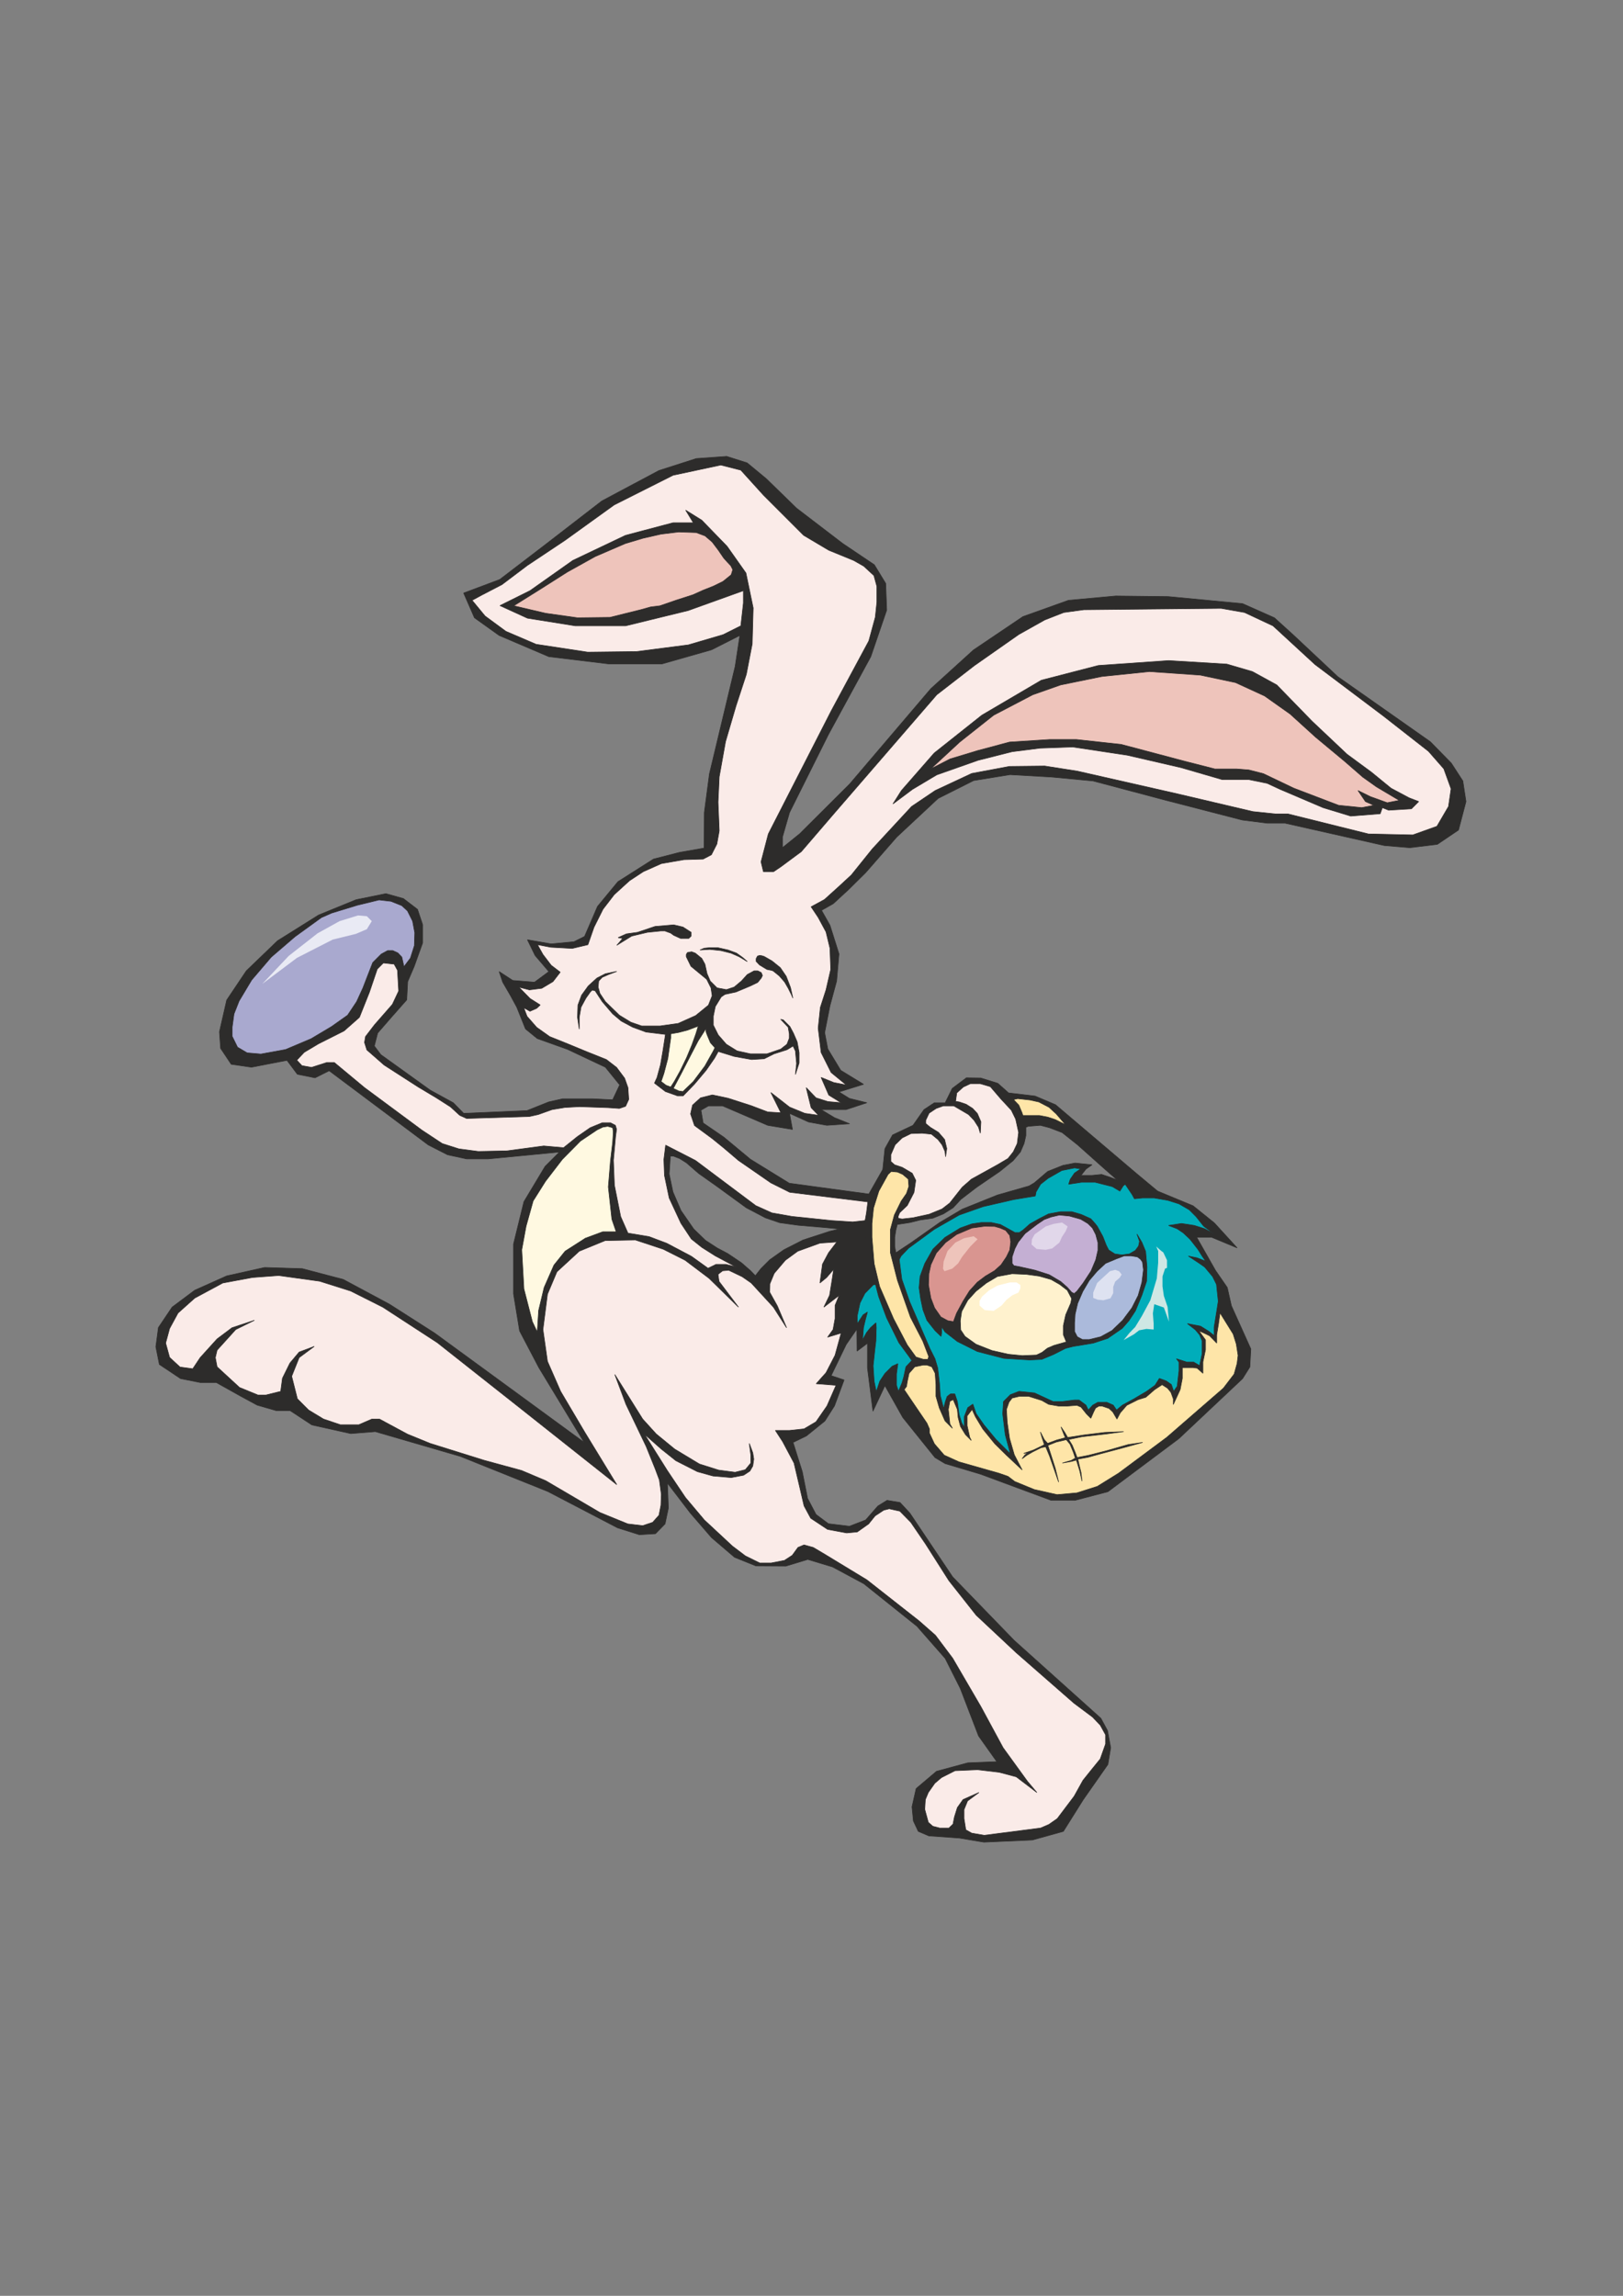
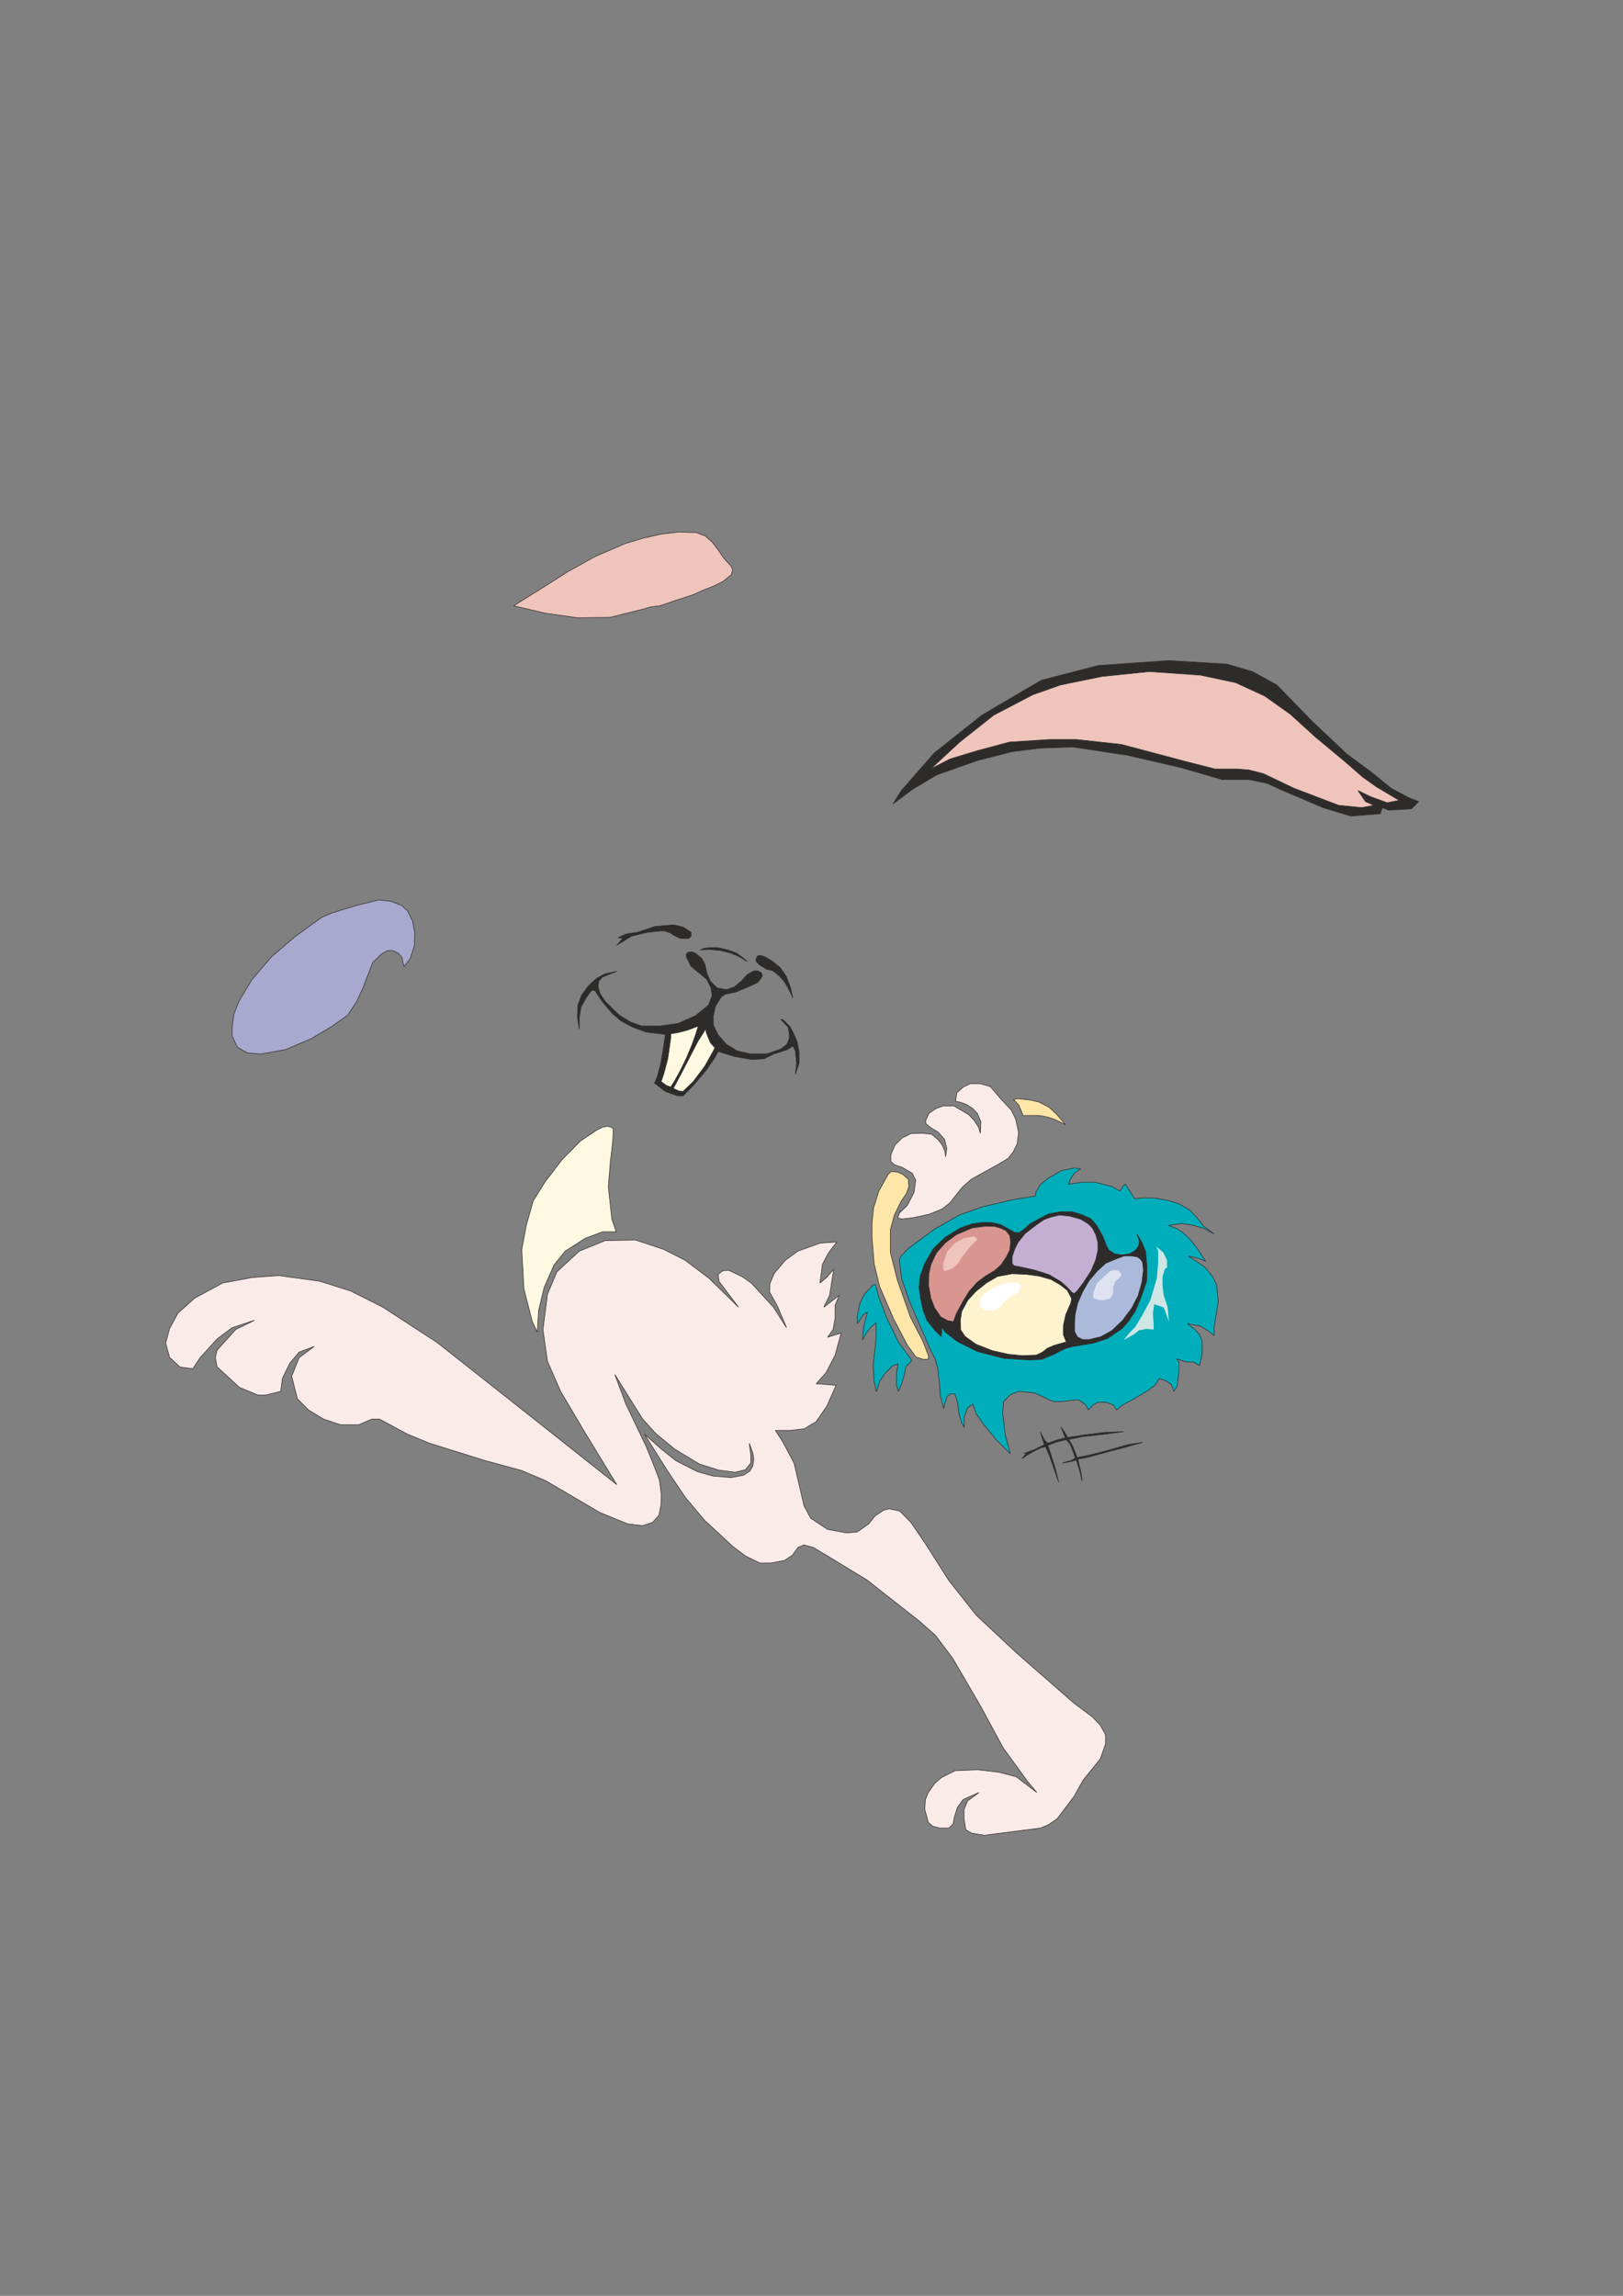
<svg xmlns="http://www.w3.org/2000/svg" height="841.89pt" viewBox="0 0 595.276 841.89" width="595.276pt" version="1.1" id="98822921-f613-11ea-8d0a-dcc15c148e23">
  <rect x="0" y="0" width="595.276" height="841.89" fill="#808080" stroke="none" />
  <g>
-     <path style="stroke-linejoin:bevel;stroke:#2d2c2b;stroke-width:0.216;stroke-miterlimit:10.433;fill:#2d2c2b;" d="M 197.63,501.513 L 190.574,488.049 188.342,474.441 188.342,456.225 192.158,440.673 199.934,427.713 205.19,422.457 179.054,424.977 171.134,424.977 164.15,423.465 157.094,419.865 120.734,392.649 115.55,395.241 109.07,393.945 105.254,388.833 92.222,391.353 84.806,390.273 80.918,384.441 80.486,378.393 83.15,366.729 90.35,356.001 101.798,344.985 116.846,335.553 130.598,329.937 141.542,327.705 147.95,329.505 153.134,333.465 155.006,339.081 155.006,345.777 151.91,354.417 149.534,359.961 149.174,366.657 143.27,373.353 138.518,378.825 137.294,383.577 139.67,386.745 157.814,399.777 166.238,404.385 170.054,408.273 193.31,407.265 201.23,404.097 206.342,402.945 217.358,402.945 224.702,403.305 227.294,397.833 222.038,391.353 208.142,384.801 197.054,380.841 192.734,377.313 189.566,369.393 187.262,365.145 184.382,360.177 183.086,356.289 188.054,359.529 196.046,360.177 201.302,356.289 196.262,350.385 193.454,344.625 202.166,346.137 210.518,345.345 214.406,343.401 219.158,332.385 226.646,323.313 239.678,315.033 249.182,312.585 258.254,311.001 258.326,297.969 260.198,283.785 269.63,244.401 271.358,233.025 260.99,238.281 242.774,243.465 223.334,243.465 201.302,240.801 183.086,233.025 174.014,226.545 170.054,217.473 183.302,212.505 199.862,199.833 220.742,183.705 241.694,172.545 255.374,168.153 266.534,167.361 274.022,169.737 281.078,175.569 292.166,186.369 309.014,199.257 320.678,207.105 324.854,213.945 325.214,223.737 319.382,240.801 303.83,269.385 289.574,297.969 286.982,306.969 286.982,310.857 293.318,305.745 311.606,287.529 341.414,252.537 357.038,238.353 375.182,226.113 391.886,220.137 409.238,218.553 428.462,218.769 455.75,221.361 467.414,226.545 474.326,232.809 490.67,248.145 524.582,271.977 532.286,279.825 536.534,286.377 537.686,293.937 534.95,304.377 527.174,309.633 517.094,310.857 507.734,310.065 471.302,301.857 464.75,301.857 455.606,300.705 427.742,293.505 400.886,286.377 385.622,284.937 370.43,284.073 357.11,286.233 344.078,292.785 328.886,306.969 317.51,320.001 311.174,326.265 305.63,331.377 301.31,333.825 304.406,339.297 307.718,349.809 306.854,359.745 304.406,368.817 302.462,378.681 303.614,384.657 308.366,392.505 316.718,397.617 307.718,400.425 311.534,402.801 317.942,404.385 310.31,406.905 301.166,406.905 306.062,409.857 311.606,412.089 303.254,412.665 296.558,411.441 289.574,408.273 290.654,414.177 281.582,412.665 265.022,405.537 259.838,405.537 257.102,407.121 257.894,411.801 265.454,416.985 275.246,425.121 289.502,433.905 318.662,437.865 323.774,428.865 324.566,421.233 327.374,416.193 334.862,412.665 338.894,406.905 342.71,404.385 346.67,404.385 349.262,399.129 354.446,395.241 359.702,395.313 365.966,397.257 369.926,400.785 379.646,401.937 387.134,405.105 416.798,430.305 424.574,436.785 437.606,442.185 445.382,448.449 453.734,457.593 444.374,453.705 438.902,453.705 445.814,465.873 450.134,472.137 451.646,478.833 458.774,494.673 458.414,501.297 455.75,505.545 432.35,527.577 406.358,547.017 394.262,550.185 385.55,550.185 359.702,540.609 346.67,536.721 342.926,534.489 331.118,519.801 324.566,508.137 320.174,517.497 318.158,501.585 318.158,492.585 314.342,495.465 314.27,487.401 310.382,493.017 304.838,504.465 309.59,506.049 306.062,515.553 302.534,521.097 295.766,526.569 290.87,528.945 294.254,539.673 296.198,549.465 299.294,555.369 303.83,558.753 311.534,559.689 317.51,557.385 321.974,552.273 325.358,550.185 330.11,550.977 333.71,554.865 349.406,578.265 371.942,601.521 403.766,630.105 406.214,634.641 407.366,640.905 406.358,647.025 397.286,659.985 390.014,671.577 378.638,674.745 360.854,675.537 351.854,674.025 340.694,673.233 336.806,671.577 335.006,667.761 334.502,662.577 336.014,655.881 343.502,649.545 354.95,646.449 365.606,646.017 358.91,636.585 352.214,619.161 346.67,608.145 336.302,596.337 316.862,580.785 305.342,574.593 296.27,571.857 288.206,574.305 277.262,574.233 269.414,571.065 260.99,563.865 253.214,554.865 244.79,543.849 245.15,552.993 243.926,558.825 240.398,562.425 234.494,562.785 226.502,560.265 200.942,546.945 168.83,534.057 137.654,524.985 128.654,525.705 114.398,522.537 106.406,517.281 101.294,517.281 94.31,515.265 88.334,512.025 79.334,506.985 73.43,506.985 66.23,505.545 58.454,500.361 57.158,493.881 58.094,486.825 63.134,479.337 71.414,473.145 83.15,467.889 97.046,464.793 110.87,465.225 125.918,469.185 142.838,478.257 159.398,488.841 180.494,504.249 214.262,528.945 197.63,501.513 197.63,501.513 Z M 245.87,423.969 L 245.438,430.521 246.806,437.073 249.758,443.913 254.438,450.681 258.758,454.857 263.078,457.665 266.894,459.681 271.934,463.065 275.318,466.017 277.046,467.817 279.134,465.153 282.302,461.985 287.486,458.313 294.542,454.713 304.262,451.545 307.934,450.681 302.894,450.177 292.742,449.313 285.974,448.377 280.718,446.577 273.734,442.905 262.862,434.985 256.238,430.305 251.774,426.417 249.254,424.833 247.022,423.969 245.87,423.969 245.87,423.969 Z M 317.078,450.825 L 317.726,456.225 318.734,462.993 320.318,467.529 316.07,473.145 313.406,476.961 312.614,480.489 311.318,482.937 308.654,486.105 308.87,483.225 308.438,478.617 308.438,476.529 309.446,473.505 311.174,469.833 308.438,471.417 306.782,473.289 306.998,470.265 307.574,466.881 307.574,465.225 307.862,462.129 306.35,463.209 305.126,464.073 305.774,461.697 306.782,458.385 309.302,454.713 312.758,452.049 315.638,451.257 317.078,450.825 317.078,450.825 Z M 328.598,450.969 L 328.166,453.705 328.166,457.161 328.598,459.393 333.926,455.865 344.654,448.305 352.934,443.409 365.822,438.225 377.414,434.913 379.358,433.761 384.254,429.585 389.87,427.353 394.334,426.489 400.526,427.137 398.294,428.721 396.494,431.025 400.526,431.025 404.054,430.665 407.438,431.817 409.814,432.753 404.486,428.073 395.198,419.793 389.582,415.329 384.902,413.529 381.59,412.665 377.126,413.025 376.262,413.385 376.262,416.409 375.614,419.289 374.246,422.457 371.582,425.625 366.686,429.585 358.262,435.345 352.43,439.809 349.55,442.905 346.022,445.137 342.134,446.721 337.526,447.369 333.782,448.305 329.102,449.025 328.598,450.969 328.598,450.969 Z" />
    <path style="stroke-linejoin:bevel;stroke:#2d2c2b;stroke-width:0.216;stroke-miterlimit:10.433;fill:#faebe8;" d="M 260.054,468.753 L 251.27,462.129 243.278,458.097 233.054,454.713 221.966,454.929 212.462,458.817 204.254,466.377 200.798,474.585 199.142,487.545 200.798,499.209 205.622,510.225 214.478,525.201 226.214,544.425 189.854,515.625 160.406,492.369 140.39,479.337 128.654,473.433 117.278,469.833 102.23,467.745 92.582,468.465 81.71,470.481 71.414,476.025 65.294,481.497 62.198,487.185 60.758,492.513 62.198,497.769 66.014,501.297 70.694,501.945 73.43,497.841 79.622,491.001 85.094,486.897 93.302,484.161 86.462,487.545 79.622,495.105 78.974,497.841 79.622,501.225 87.83,508.785 94.67,511.593 97.406,511.593 102.95,510.225 103.598,505.401 106.334,499.857 109.718,495.825 115.262,493.737 109.718,497.841 106.982,504.681 109.07,512.961 113.174,517.065 118.646,520.377 124.838,522.465 131.606,522.465 136.43,520.377 139.166,520.377 149.462,525.921 157.742,529.305 177.542,535.497 191.294,539.241 200.15,542.985 220.022,554.649 230.246,558.825 235.718,559.473 239.39,558.249 241.694,555.657 242.414,551.985 242.558,548.025 241.838,542.697 240.326,538.665 237.014,530.457 229.598,514.977 225.494,504.033 235.718,520.377 240.686,525.849 247.454,531.393 256.526,536.865 263.582,539.097 269.63,539.889 273.374,538.953 275.39,536.505 275.39,533.697 274.814,529.305 276.11,532.761 276.47,535.065 276.11,537.585 275.03,539.457 272.726,540.969 268.19,541.833 261.494,541.257 255.806,539.673 247.886,535.641 242.558,531.393 236.366,525.921 244.79,539.313 251.414,549.177 258.326,557.385 268.622,566.961 273.374,570.561 278.63,573.153 282.878,573.153 287.702,572.217 290.582,570.345 292.67,567.465 294.902,566.529 298.286,567.465 302.534,569.985 317.942,579.345 337.094,594.393 343.07,599.649 349.406,608.073 359.774,625.857 367.91,640.905 376.838,653.217 380.294,657.321 372.734,651.561 366.47,649.905 358.55,648.969 350.27,649.329 345.302,651.849 342.854,653.937 340.478,657.321 339.398,659.913 339.182,663.513 340.478,668.265 342.134,669.705 344.654,670.353 348.038,670.353 349.55,668.913 350.054,666.321 351.134,662.865 353.222,659.913 359.054,657.321 354.878,660.417 353.582,663.585 353.582,666.897 354.23,671.001 356.39,672.225 360.998,673.017 381.662,670.353 384.686,669.057 387.782,666.897 393.974,658.689 397.214,652.857 400.742,648.465 403.55,645.009 405.494,639.537 405.494,636.153 403.55,632.625 400.742,629.673 393.902,624.561 372.734,606.057 358.046,592.305 348.038,579.633 339.47,566.169 334.07,558.249 330.038,554.145 326.15,553.281 324.134,553.785 320.966,555.873 318.59,558.825 314.414,561.777 310.526,562.137 303.542,560.841 297.35,556.737 294.902,552.201 293.246,545.073 291.23,536.505 287.054,528.657 284.39,524.553 289.574,524.553 294.902,523.977 299.294,521.385 303.326,515.553 306.638,507.993 299.366,507.417 302.966,503.385 306.278,496.977 308.51,488.841 303.542,490.353 305.558,487.545 306.278,483.513 306.278,478.689 307.79,475.017 302.174,479.337 304.262,475.017 305.126,469.689 305.774,465.441 303.182,468.465 300.734,470.481 301.67,463.569 303.902,459.393 306.926,455.433 300.734,455.865 292.598,458.817 288.062,462.129 283.958,466.953 282.374,470.769 282.302,473.865 285.11,478.905 288.494,486.897 283.67,479.337 275.534,470.481 272.222,468.177 267.254,465.801 265.022,466.017 263.366,467.313 263.726,469.905 270.854,479.337 260.054,468.753 260.054,468.753 Z" />
-     <path style="stroke-linejoin:bevel;stroke:#2d2c2b;stroke-width:0.216;stroke-miterlimit:10.433;fill:#faebe8;" d="M 111.59,385.881 L 108.854,388.761 110.726,390.777 114.254,391.425 119.87,389.625 122.606,389.625 133.694,398.841 154.79,414.465 162.206,419.361 168.326,421.305 175.454,422.241 185.966,422.025 199.43,420.225 206.702,420.873 211.814,416.769 216.494,413.529 220.886,411.729 223.91,411.729 225.71,412.665 226.142,414.105 225.782,416.769 224.99,425.481 225.35,434.625 227.654,446.145 230.318,452.193 238.094,453.489 244.574,455.937 253.574,460.689 259.694,465.081 262.646,463.641 266.174,463.641 269.918,464.577 262.358,460.545 257.462,457.449 253.574,454.353 249.758,448.593 245.438,439.305 243.71,431.025 243.494,425.193 244.142,419.937 255.086,425.553 277.19,442.113 283.094,444.777 290.438,446.073 304.982,447.585 312.758,448.089 317.294,447.585 317.798,444.777 318.302,440.745 289.646,437.217 282.734,433.761 270.854,425.553 265.526,421.017 261.278,417.561 254.726,412.737 253.286,408.489 254.006,405.249 256.958,402.585 261.278,401.505 267.038,402.729 275.534,405.465 281.582,407.769 286.406,408.057 282.734,400.641 289.574,405.969 295.19,408.273 300.23,408.993 297.494,406.185 295.694,398.841 299.294,402.585 303.614,403.953 308.51,404.385 303.974,401.577 301.166,395.097 305.774,396.969 310.454,397.905 304.838,393.297 301.166,385.953 300.086,377.025 300.878,369.465 302.966,362.985 304.694,355.497 304.406,347.721 302.966,341.745 300.086,336.417 297.494,332.529 302.39,329.865 307.574,325.185 312.254,320.865 319.958,311.289 334.358,295.737 342.998,289.905 356.39,283.641 370.214,281.049 383.174,280.905 395.126,282.777 431.918,291.129 459.494,297.609 467.774,298.473 472.382,298.473 501.902,305.817 518.174,306.177 527.03,303.009 531.278,295.737 532.214,289.257 529.55,281.913 523.934,275.505 507.374,262.545 482.318,243.681 466.91,229.497 456.47,224.601 447.902,223.089 397.502,223.593 390.158,224.601 383.174,227.337 373.67,232.665 357.326,244.113 343.574,254.769 323.774,277.665 305.774,298.473 293.894,312.297 286.406,317.841 283.742,319.641 279.998,319.641 279.134,316.041 281.798,305.817 304.838,260.745 318.662,235.041 321.038,226.329 321.614,220.785 321.614,215.025 320.534,211.065 316.79,207.609 313.118,205.521 303.974,201.777 294.758,196.305 279.998,181.545 271.718,172.401 264.374,170.529 246.878,174.273 225.278,185.145 207.278,198.105 193.454,207.321 184.094,214.377 176.606,218.265 173.15,220.137 177.902,225.897 185.534,231.513 196.622,236.265 215.558,239.145 233.486,238.929 252.494,236.481 265.238,232.737 271.718,229.497 272.654,221.145 272.654,216.609 252.422,223.881 229.454,229.497 211.022,229.497 193.454,226.689 183.374,222.081 194.39,216.609 210.086,205.521 229.454,196.305 246.878,191.697 254.294,191.697 251.486,187.089 257.39,190.761 266.678,200.337 273.59,210.129 276.254,222.945 275.894,236.121 273.734,247.281 269.918,258.945 266.102,271.977 263.798,284.865 263.366,294.153 263.798,304.665 262.934,309.489 260.918,313.449 257.894,315.033 250.838,315.249 242.558,316.689 235.934,319.641 230.894,322.953 225.278,328.065 221.174,333.393 217.862,340.017 215.63,346.425 209.87,347.793 202.022,347.361 197.126,346.425 199.142,350.025 202.166,353.985 205.478,356.505 202.814,359.961 198.71,362.409 194.174,362.985 190.286,361.977 194.39,366.153 198.134,368.529 196.838,369.753 194.39,370.833 192.086,369.537 193.31,372.705 196.838,376.737 201.59,380.121 208.214,382.785 215.198,385.665 222.398,388.545 226.142,391.425 229.094,395.385 230.318,398.841 230.606,403.161 229.454,405.681 227.15,406.473 222.974,406.185 212.534,405.825 207.206,406.113 202.454,406.905 197.414,408.705 194.174,409.425 171.134,410.145 168.614,408.993 165.23,405.897 160.046,402.585 153.422,398.625 140.894,390.561 134.558,385.017 133.694,382.281 134.054,380.121 137.366,375.801 143.918,368.313 146.222,363.417 145.79,355.785 144.566,353.553 140.606,353.121 138.374,355.353 135.494,363.849 131.822,373.065 126.206,378.033 116.774,382.785 111.59,385.881 111.59,385.881 Z" />
    <path style="stroke-linejoin:bevel;stroke:#2d2c2b;stroke-width:0.216;stroke-miterlimit:10.433;fill:#eec4bb;" d="M 265.454,204.657 L 263.438,201.705 261.206,198.753 258.614,196.521 255.374,195.297 255.374,195.297 248.894,195.081 242.414,195.873 235.79,197.385 229.31,199.329 229.31,199.329 218.294,204.081 208.07,209.769 198.206,216.033 188.414,222.153 188.414,222.153 200.078,224.889 211.814,226.545 223.694,226.401 235.286,223.521 235.286,223.521 238.598,222.585 242.054,222.153 242.054,222.153 248.102,220.065 254.15,218.121 254.15,218.121 257.822,216.465 261.638,214.953 265.166,213.225 268.19,210.777 268.19,210.777 268.766,208.905 268.046,207.465 266.75,206.097 265.454,204.657 265.454,204.657 Z" />
    <path style="stroke-linejoin:bevel;stroke:#2d2c2b;stroke-width:0.216;stroke-miterlimit:10.433;fill:#fff9e1;" d="M 219.014,414.321 L 212.894,418.425 206.27,425.121 200.078,433.185 195.542,440.385 192.95,449.673 191.366,458.313 192.158,472.641 195.254,484.665 197.054,488.481 197.558,480.561 199.574,472.137 203.174,463.929 207.278,458.817 214.694,454.065 221.102,451.689 225.998,451.689 224.414,447.081 223.118,435.273 223.91,425.625 224.702,418.929 224.918,415.545 224.918,414.825 224.702,413.529 222.902,413.025 221.102,413.313 219.014,414.321 219.014,414.321 Z" />
    <path style="stroke-linejoin:bevel;stroke:#2d2c2b;stroke-width:0.216;stroke-miterlimit:10.433;fill:#2d2c2b;" d="M 330.614,289.905 L 342.638,276.153 360.134,262.257 381.95,249.441 402.83,244.041 428.606,242.241 449.99,243.537 459.35,246.273 468.278,251.169 481.238,264.489 494.054,276.585 503.054,283.209 510.182,289.041 516.806,292.569 520.334,293.937 517.67,296.601 509.318,297.105 507.014,296.169 506.222,298.401 495.422,299.265 485.27,296.169 469.574,289.473 464.75,287.241 458.054,285.873 448.262,285.873 433.142,281.481 413.486,276.945 393.47,273.921 381.446,274.353 371.222,275.649 358.694,278.817 343.574,284.145 334.646,289.473 327.518,294.801 330.614,289.905 330.614,289.905 Z" />
    <path style="stroke-linejoin:bevel;stroke:#2d2c2b;stroke-width:0.216;stroke-miterlimit:10.433;fill:#eec4bb;" d="M 341.342,281.985 L 351.998,272.121 364.454,262.257 378.782,254.769 389.006,251.169 404.126,248.073 421.55,246.273 440.27,247.569 453.158,250.305 463.814,255.201 473.174,261.825 482.534,270.321 493.262,279.249 499.886,285.009 504.854,288.537 513.206,293.505 508.814,294.369 502.622,292.137 498.086,289.905 500.822,293.937 503.918,295.305 499.454,296.169 490.958,295.305 474.542,289.041 463.382,283.713 458.054,282.345 453.59,281.985 445.598,281.985 434.87,279.249 411.254,272.985 394.766,271.185 384.974,271.185 370.286,272.121 358.694,275.217 348.47,278.313 341.342,281.985 341.342,281.985 Z" />
    <path style="stroke-linejoin:bevel;stroke:#2d2c2b;stroke-width:0.216;stroke-miterlimit:10.433;fill:#a9a9cf;" d="M 117.854,336.489 L 108.206,343.473 99.494,350.961 92.294,359.385 87.686,367.089 85.814,371.841 85.166,376.665 85.166,380.049 87.11,384.009 90.638,386.097 95.678,386.529 104.75,384.873 114.11,380.913 121.598,376.449 127.502,372.273 130.814,367.305 133.118,362.265 135.206,356.865 136.718,352.977 139.814,349.881 142.19,348.585 144.062,348.585 145.934,349.449 147.374,350.961 148.166,354.489 150.542,351.321 151.982,346.785 152.126,342.033 151.334,337.785 149.462,334.041 147.374,332.097 143.414,330.513 139.022,330.009 131.03,331.953 121.598,334.833 117.854,336.489 117.854,336.489 Z" />
    <path style="stroke-linejoin:bevel;stroke:#2d2c2b;stroke-width:0.216;stroke-miterlimit:10.433;fill:#2d2c2b;" d="M 226.214,346.641 L 231.686,343.257 237.446,341.889 242.414,341.385 243.854,341.385 246.014,342.177 247.094,342.969 249.614,344.121 251.846,344.121 252.638,344.121 253.502,343.257 253.502,341.889 250.478,339.945 247.094,339.153 240.254,339.729 233.846,341.889 229.742,342.465 226.718,343.833 228.374,344.121 227.006,345.777 226.214,346.641 226.214,346.641 Z" />
    <path style="stroke-linejoin:bevel;stroke:#2d2c2b;stroke-width:0.216;stroke-miterlimit:10.433;fill:#2d2c2b;" d="M 278.558,350.385 L 277.838,350.601 277.334,351.537 277.334,352.545 278.558,353.841 281.294,355.497 283.094,355.857 283.598,356.073 285.83,357.873 287.774,360.105 289.07,362.337 290.366,364.929 290.798,366.009 289.934,362.121 288.35,358.017 286.19,354.849 283.166,352.401 280.286,350.745 279.35,350.457 278.558,350.385 278.558,350.385 Z" />
    <path style="stroke-linejoin:bevel;stroke:#2d2c2b;stroke-width:0.216;stroke-miterlimit:10.433;fill:#2d2c2b;" d="M 252.134,349.305 L 251.702,350.025 251.702,350.817 253.43,354.345 259.19,359.097 260.774,362.265 261.206,365.145 259.838,368.601 255.158,372.417 248.75,375.297 242.054,376.233 235.358,376.233 231.398,374.865 227.15,372.273 222.038,367.305 220.022,364.281 219.374,361.977 219.59,359.745 220.886,358.377 223.19,357.369 226.214,356.217 222.038,357.081 218.942,358.665 215.774,361.545 213.326,364.929 211.958,368.601 211.814,373.065 212.462,377.385 212.462,373.065 213.11,369.321 214.91,366.009 216.494,363.777 217.142,363.129 217.574,363.129 218.294,363.345 220.886,367.305 224.702,371.769 227.87,374.433 232.046,376.665 236.942,378.465 240.542,378.897 244.07,379.329 243.134,385.377 242.27,390.417 240.974,395.169 240.038,397.185 244.07,400.281 248.534,401.865 250.55,401.865 254.726,397.545 258.974,392.505 262.07,388.041 263.438,385.593 269.27,387.393 275.678,388.545 280.286,388.257 283.886,386.457 288.638,384.945 290.87,383.577 291.734,385.377 292.166,389.985 291.734,394.017 293.102,389.769 293.102,386.025 292.382,382.065 291.014,378.897 289.718,376.449 287.27,374.001 286.334,373.785 289.07,376.665 289.502,379.113 289.502,380.697 288.638,382.929 286.334,384.729 281.294,386.457 275.246,386.457 270.35,385.377 266.39,382.929 263.438,379.545 261.638,375.945 261.638,372.633 262.358,369.105 264.518,365.577 265.886,364.641 269.918,363.777 275.246,361.545 277.91,360.249 279.206,358.665 279.638,357.729 279.206,356.649 277.91,356.001 276.614,356.001 274.094,357.369 271.934,359.745 269.27,361.977 266.39,362.913 263.006,362.265 260.486,359.745 259.334,357.081 258.542,353.553 257.39,351.465 255.014,349.521 253.646,349.017 252.134,349.305 252.134,349.305 Z" />
    <path style="stroke-linejoin:bevel;stroke:#2d2c2b;stroke-width:0.216;stroke-miterlimit:10.433;fill:#2d2c2b;" d="M 256.742,348.369 L 260.342,348.153 264.374,348.585 268.118,349.521 271.07,350.817 274.094,352.617 272.366,351.105 270.134,349.521 267.038,348.369 263.222,347.505 260.342,347.505 258.254,347.721 256.742,348.369 256.742,348.369 Z" />
    <path style="stroke-linejoin:bevel;stroke:#2d2c2b;stroke-width:0.216;stroke-miterlimit:10.433;fill:#fff9e1;" d="M 246.014,379.113 L 248.894,378.609 252.206,377.745 254.87,376.737 256.094,376.305 255.23,379.113 253.79,383.145 251.846,387.825 249.47,392.721 247.31,396.609 246.014,398.625 244.286,397.977 242.486,396.609 243.494,393.657 244.934,388.185 246.014,380.625 246.014,379.113 246.014,379.113 Z" />
    <path style="stroke-linejoin:bevel;stroke:#2d2c2b;stroke-width:0.216;stroke-miterlimit:10.433;fill:#fff9e1;" d="M 258.902,377.241 L 256.094,381.633 253.43,386.745 249.83,393.729 246.95,399.129 248.966,400.065 250.478,400.281 254.294,396.609 258.542,390.921 261.566,385.521 262.214,384.225 260.558,382.353 259.406,379.617 258.974,378.393 258.902,377.241 258.902,377.241 Z" />
    <path style="stroke-linejoin:bevel;stroke:#2d2c2b;stroke-width:0.216;stroke-miterlimit:10.433;fill:#faebe8;" d="M 329.822,444.849 L 332.774,442.041 335.222,437.289 335.87,432.825 334.574,430.233 330.902,428.073 328.094,427.137 326.726,425.913 326.726,423.465 328.31,419.793 330.902,417.273 334.142,415.689 338.246,415.545 341.63,415.905 344.006,417.849 345.518,419.793 346.598,422.241 346.814,424.185 347.246,421.161 346.454,417.849 344.222,415.257 341.198,413.385 339.542,412.017 339.542,410.793 340.766,408.201 343.358,406.473 345.95,405.537 349.838,405.537 355.238,408.705 357.254,410.793 358.91,413.385 359.558,415.545 359.774,411.369 358.478,408.345 356.75,406.473 354.374,404.961 351.854,404.097 350.486,403.881 350.918,400.785 353.294,398.625 355.886,397.401 359.558,397.401 363.23,398.481 367.118,403.017 370.934,407.121 372.518,410.361 373.598,415.257 373.094,419.361 371.654,422.385 369.71,424.833 365.822,427.137 356.318,432.393 352.934,435.345 348.326,441.177 345.518,443.337 340.766,445.281 334.79,446.577 330.902,447.009 329.534,446.793 329.39,446.145 330.254,443.985 329.822,444.849 329.822,444.849 Z" />
    <path style="stroke-linejoin:bevel;stroke:#2d2c2b;stroke-width:0.216;stroke-miterlimit:10.433;fill:#fee5a8;" d="M 325.718,430.665 L 322.334,436.785 320.39,442.977 319.814,448.665 319.814,453.705 320.606,463.353 322.622,471.777 327.734,483.585 332.774,493.233 335.942,497.625 338.678,498.489 340.334,498.489 340.622,497.409 338.462,491.793 333.926,483.009 329.174,469.545 326.582,459.393 326.582,450.897 328.022,445.569 330.542,440.457 332.486,437.649 333.35,435.057 333.134,432.393 331.118,430.665 329.174,429.801 326.87,429.585 325.718,430.665 325.718,430.665 Z" />
    <path style="stroke-linejoin:bevel;stroke:#2d2c2b;stroke-width:0.216;stroke-miterlimit:10.433;fill:#00adba;" d="M 321.11,470.985 L 322.262,475.449 325.214,483.297 329.678,492.369 333.278,497.265 334.43,498.921 332.27,501.225 331.478,504.897 330.83,507.129 329.534,510.225 328.814,507.993 328.814,503.817 329.318,500.073 327.23,501.009 324.566,503.673 322.694,506.481 321.398,510.369 320.606,506.481 320.246,500.865 320.894,494.817 321.254,491.721 321.398,486.825 321.254,485.097 319.31,486.825 317.87,488.625 316.358,491.361 316.718,486.825 317.366,484.089 318.158,481.137 316.574,482.145 314.414,485.457 314.414,482.505 315.422,477.825 317.222,474.297 320.246,471.201 321.11,470.985 321.11,470.985 Z" />
    <path style="stroke-linejoin:bevel;stroke:#2d2c2b;stroke-width:0.216;stroke-miterlimit:10.433;fill:#fee5a8;" d="M 371.726,403.233 L 373.67,405.249 374.822,407.985 375.182,409.065 378.206,409.065 381.23,409.065 384.254,409.641 387.062,410.577 390.806,412.449 387.422,408.489 384.758,406.041 381.014,404.097 377.774,403.377 373.238,402.873 371.726,403.233 371.726,403.233 Z" />
-     <path style="stroke-linejoin:bevel;stroke:#2d2c2b;stroke-width:0.216;stroke-miterlimit:10.433;fill:#fee5a8;" d="M 331.622,509.577 L 334.934,514.473 339.974,521.889 340.91,524.049 340.91,525.561 342.71,529.449 346.31,533.625 351.71,536.073 366.398,540.249 369.71,541.401 372.158,543.273 379.358,546.225 387.71,548.097 394.982,547.449 402.47,545.073 410.246,540.249 427.958,527.073 448.694,509.073 452.654,503.889 453.734,500.001 454.094,497.049 453.446,492.873 452.294,489.201 447.47,481.425 446.894,485.601 446.246,489.489 446.246,492.513 443.654,489.849 442.358,489.201 439.694,487.977 442.142,491.361 442.142,494.961 441.206,499.425 441.206,503.601 439.118,501.729 437.606,501.513 434.582,501.513 433.646,501.513 433.646,505.473 432.854,509.577 430.334,515.049 430.334,512.961 429.47,510.585 428.246,509.073 426.23,507.777 423.494,509.577 420.254,512.385 417.446,513.249 413.27,515.337 410.894,518.073 409.67,520.377 408.158,517.785 406.79,516.489 404.27,515.625 403.046,515.625 401.822,516.345 401.102,517.785 400.094,520.089 398.51,518.505 396.494,515.985 394.982,515.337 391.31,515.625 388.358,515.625 384.614,514.977 382.094,513.537 377.27,512.025 373.958,512.025 371.222,512.673 370.07,514.185 369.134,516.849 369.422,521.601 370.286,527.505 372.014,533.481 374.894,539.025 369.134,533.625 364.886,529.449 360.494,524.049 357.758,519.513 356.534,516.849 354.734,519.225 354.734,522.825 355.67,527.073 356.246,528.225 354.158,526.137 352.286,523.113 351.422,519.801 351.134,516.849 349.622,513.249 348.398,513.825 347.822,516.849 348.398,522.177 349.334,523.761 346.598,521.025 344.51,516.273 343.286,512.025 343.286,507.777 342.998,503.601 341.774,501.225 339.974,500.577 338.534,500.577 335.51,501.225 333.422,503.601 332.774,506.625 332.486,508.425 331.622,509.577 331.622,509.577 Z" />
    <path style="stroke-linejoin:bevel;stroke:#2d2c2b;stroke-width:0.216;stroke-miterlimit:10.433;fill:#2d2c2b;" d="M 375.47,532.977 L 378.998,531.753 382.31,530.169 383.03,529.737 382.094,526.857 381.59,525.129 383.03,527.937 384.254,529.305 387.566,528.081 390.734,527.217 390.014,525.489 389.15,523.257 390.518,525.273 391.598,527.145 397.574,526.209 405.206,525.273 412.118,524.985 405.71,525.849 396.854,526.857 391.958,527.865 393.254,529.953 394.406,532.761 395.054,534.489 399.158,533.697 405.71,532.041 413.774,529.737 419.102,528.945 412.838,530.673 403.622,533.121 398.942,534.417 395.342,535.065 395.774,537.081 396.494,540.033 396.854,543.129 396.062,539.529 395.054,536.217 394.766,535.425 392.894,535.929 389.654,536.505 392.894,535.569 394.406,534.705 393.686,532.545 392.462,529.593 391.094,527.937 387.422,528.801 384.326,530.025 385.262,532.905 387.062,538.521 388.286,543.489 386.774,539.169 384.974,533.985 383.966,531.537 383.534,530.529 381.806,530.889 378.782,532.401 376.55,533.697 374.894,534.921 375.974,533.481 376.982,532.761 375.47,532.977 375.47,532.977 Z" />
    <path style="stroke-linejoin:bevel;stroke:#2d2c2b;stroke-width:0.216;stroke-miterlimit:10.433;fill:#00adba;" d="M 329.822,461.913 L 330.758,469.113 333.566,477.177 341.054,494.529 342.926,498.273 343.934,501.657 344.582,507.345 344.87,511.737 346.094,516.489 346.742,513.969 347.39,512.097 348.614,511.161 350.198,511.161 351.134,513.969 351.782,518.721 352.718,521.745 353.654,523.401 353.654,519.585 354.95,516.201 356.822,514.905 358.046,518.433 360.854,522.465 365.246,527.793 370.574,533.121 368.702,526.137 367.766,518.433 368.054,513.969 370.574,511.449 373.742,510.225 379.43,510.801 386.27,513.969 389.438,513.969 394.118,513.393 395.774,513.393 398.294,515.265 399.158,517.065 400.814,515.265 402.614,514.257 405.998,514.257 408.302,515.265 409.526,517.065 411.686,515.265 415.79,513.033 420.542,510.225 423.638,507.993 425.222,505.473 427.742,506.409 429.614,507.705 430.478,510.225 431.774,508.353 432.134,505.185 432.422,502.665 432.422,499.497 431.486,498.273 435.302,499.497 437.822,499.497 439.982,500.793 440.918,496.401 440.918,493.881 440.918,491.721 439.982,489.489 438.398,487.617 435.518,485.385 440.342,486.321 443.438,488.265 445.31,489.777 445.31,486.681 446.174,481.353 446.822,477.177 446.174,470.985 444.734,468.105 441.854,464.649 439.694,463.137 435.878,460.617 439.046,461.265 442.214,462.489 440.918,460.617 439.334,458.097 436.454,454.425 434.006,452.121 431.774,450.609 428.606,449.385 433.358,448.665 438.038,449.385 441.854,450.609 445.31,452.481 441.494,449.673 438.686,446.145 436.166,443.625 432.422,441.465 428.318,440.169 423.35,439.305 418.958,439.305 416.078,439.593 415.214,438.009 412.694,434.265 411.974,434.841 410.75,436.785 407.942,435.129 401.678,433.545 396.638,433.545 391.958,434.265 392.534,432.465 394.118,430.161 396.35,428.649 394.118,428.289 389.438,429.225 384.398,432.105 381.662,434.265 380.006,437.073 379.718,438.585 371.87,439.881 360.566,442.473 351.782,445.569 342.638,450.825 333.206,457.737 330.47,460.617 329.822,461.913 329.822,461.913 Z" />
    <path style="stroke-linejoin:bevel;stroke:#2d2c2b;stroke-width:0.216;stroke-miterlimit:10.433;fill:#2d2c2b;" d="M 352.214,450.321 L 346.598,453.777 342.206,458.025 339.182,463.353 337.454,468.105 337.094,472.209 337.67,476.241 338.534,480.345 339.974,484.161 342.926,487.905 345.158,490.065 345.374,488.769 345.374,486.537 346.598,488.409 351.134,491.937 358.478,495.609 368.198,498.129 377.63,498.705 382.094,498.489 386.414,496.689 390.806,494.457 393.614,493.737 396.782,493.233 401.03,492.513 406.286,490.785 411.614,487.113 414.062,484.305 416.438,480.705 418.814,474.945 420.542,469.833 420.686,464.649 420.182,458.889 418.814,455.577 417.014,452.553 417.95,455.217 417.59,456.945 416.438,458.529 414.206,459.825 411.47,460.185 408.878,459.825 406.646,458.385 405.782,456.729 404.486,453.417 402.47,449.745 401.75,448.809 400.094,446.937 396.566,445.353 393.11,444.345 389.006,444.345 384.614,445.137 381.374,446.793 377.774,448.809 375.254,451.041 373.886,451.977 372.23,451.977 369.278,450.321 366.902,449.025 363.59,448.305 359.918,448.305 356.462,448.809 352.214,450.321 352.214,450.321 Z" />
    <path style="stroke-linejoin:bevel;stroke:#2d2c2b;stroke-width:0.216;stroke-miterlimit:10.433;fill:#d99590;" d="M 366.83,450.321 L 364.814,449.745 361.142,449.673 356.462,450.321 350.846,452.697 346.814,455.649 343.43,459.465 341.414,463.785 340.694,467.097 340.55,471.201 341.414,476.025 342.782,479.625 345.086,482.937 347.606,484.305 349.694,484.665 350.846,481.569 353.222,477.177 355.598,473.361 358.478,470.193 361.43,467.961 364.814,465.945 367.19,463.785 369.134,460.905 370.358,458.385 370.718,455.361 370.358,453.057 368.846,451.185 366.83,450.321 366.83,450.321 Z" />
    <path style="stroke-linejoin:bevel;stroke:#2d2c2b;stroke-width:0.216;stroke-miterlimit:10.433;fill:#fff2ce;" d="M 393.038,476.169 L 391.454,473.145 388.646,470.985 385.478,469.185 381.158,467.961 376.406,467.313 371.222,467.097 365.822,468.105 361.79,470.481 357.974,473.505 354.95,476.817 352.718,480.921 352.214,484.305 352.358,487.689 353.942,490.065 357.974,492.945 363.806,495.249 369.854,496.617 374.966,497.121 380.15,496.905 382.238,495.897 384.182,494.385 386.558,493.377 391.094,492.081 390.014,489.489 390.014,486.105 390.878,482.145 392.75,477.825 393.038,476.169 393.038,476.169 Z" />
    <path style="stroke-linejoin:bevel;stroke:#2d2c2b;stroke-width:0.216;stroke-miterlimit:10.433;fill:#c4afd3;" d="M 382.958,447.225 L 380.294,449.025 375.974,452.337 373.454,455.505 372.23,457.881 371.222,460.905 371.222,462.273 371.222,463.281 371.87,464.145 373.886,464.505 379.646,465.801 384.83,467.457 389.078,469.977 391.454,472.065 393.038,473.865 393.974,474.369 394.982,473.505 397.286,470.481 400.166,466.089 401.894,461.985 402.686,458.529 402.686,455.649 401.894,452.697 400.67,450.321 399.014,448.665 396.35,447.081 392.246,445.929 388.574,445.569 385.478,446.289 382.958,447.225 382.958,447.225 Z" />
    <path style="stroke-linejoin:bevel;stroke:#2d2c2b;stroke-width:0.216;stroke-miterlimit:10.433;fill:#abbadb;" d="M 418.31,461.769 L 417.158,460.905 414.926,460.545 412.334,460.545 409.454,461.625 405.494,463.281 402.398,466.161 399.518,469.545 397.142,473.577 395.27,477.897 394.334,481.929 394.118,485.169 394.118,488.265 395.126,490.209 396.998,491.217 399.518,491.217 403.694,490.209 407.87,487.905 411.758,484.161 415.142,479.625 417.446,475.089 418.814,470.265 419.39,465.657 419.03,462.777 418.31,461.769 418.31,461.769 Z" />
-     <path style="fill:#e9eaf4;" d="M 131.318,335.697 L 124.55,337.785 116.486,342.249 105.902,350.529 96.182,360.825 108.926,351.249 122.03,344.553 130.526,342.465 134.558,340.737 136.358,337.785 134.558,335.985 131.318,335.697 131.318,335.697 Z" />
    <path style="fill:#eec4bb;" d="M 353.582,454.065 L 350.414,455.649 347.534,458.745 346.094,462.633 345.878,465.225 346.382,466.161 349.262,465.225 351.422,463.281 352.862,460.905 355.886,457.089 358.55,454.425 357.11,453.345 353.582,454.065 353.582,454.065 Z" />
-     <path style="fill:#e1d7ea;" d="M 386.414,448.809 L 383.534,449.745 379.502,452.625 378.494,454.425 378.35,456.369 380.222,458.025 383.534,458.313 385.91,457.809 388.574,455.649 389.51,453.561 390.878,451.473 391.598,449.745 389.51,448.305 386.414,448.809 386.414,448.809 Z" />
    <path style="fill:#ffffff;" d="M 370.43,470.265 L 365.894,471.417 362.798,473.145 360.206,475.449 359.27,477.105 359.27,478.761 361.142,480.417 364.454,480.705 367.334,478.761 369.206,476.601 371.366,474.945 373.526,474.009 374.246,472.425 374.246,471.201 372.806,470.265 370.43,470.265 370.43,470.265 Z" />
    <path style="fill:#dee2f1;" d="M 409.022,465.657 L 407.078,466.161 402.398,470.481 400.958,474.009 400.958,475.953 402.614,476.601 404.702,476.817 407.294,476.097 408.302,474.225 408.302,471.921 409.022,469.977 410.678,468.537 411.398,467.385 410.462,466.161 409.022,465.657 409.022,465.657 Z" />
    <path style="fill:#cee7e4;" d="M 424.07,457.089 L 424.79,458.745 424.79,463.065 424.286,468.825 421.91,476.817 418.814,482.577 416.366,486.609 414.278,488.769 412.118,491.433 415.934,489.273 417.806,487.833 420.47,487.329 423.134,487.545 423.134,485.385 422.846,481.641 423.35,478.257 426.878,479.481 428.75,484.665 428.246,479.265 426.878,475.233 426.374,471.705 426.374,468.105 427.31,465.225 428.03,464.937 428.03,462.129 426.662,459.249 425.942,458.745 424.07,457.089 424.07,457.089 Z" />
  </g>
</svg>